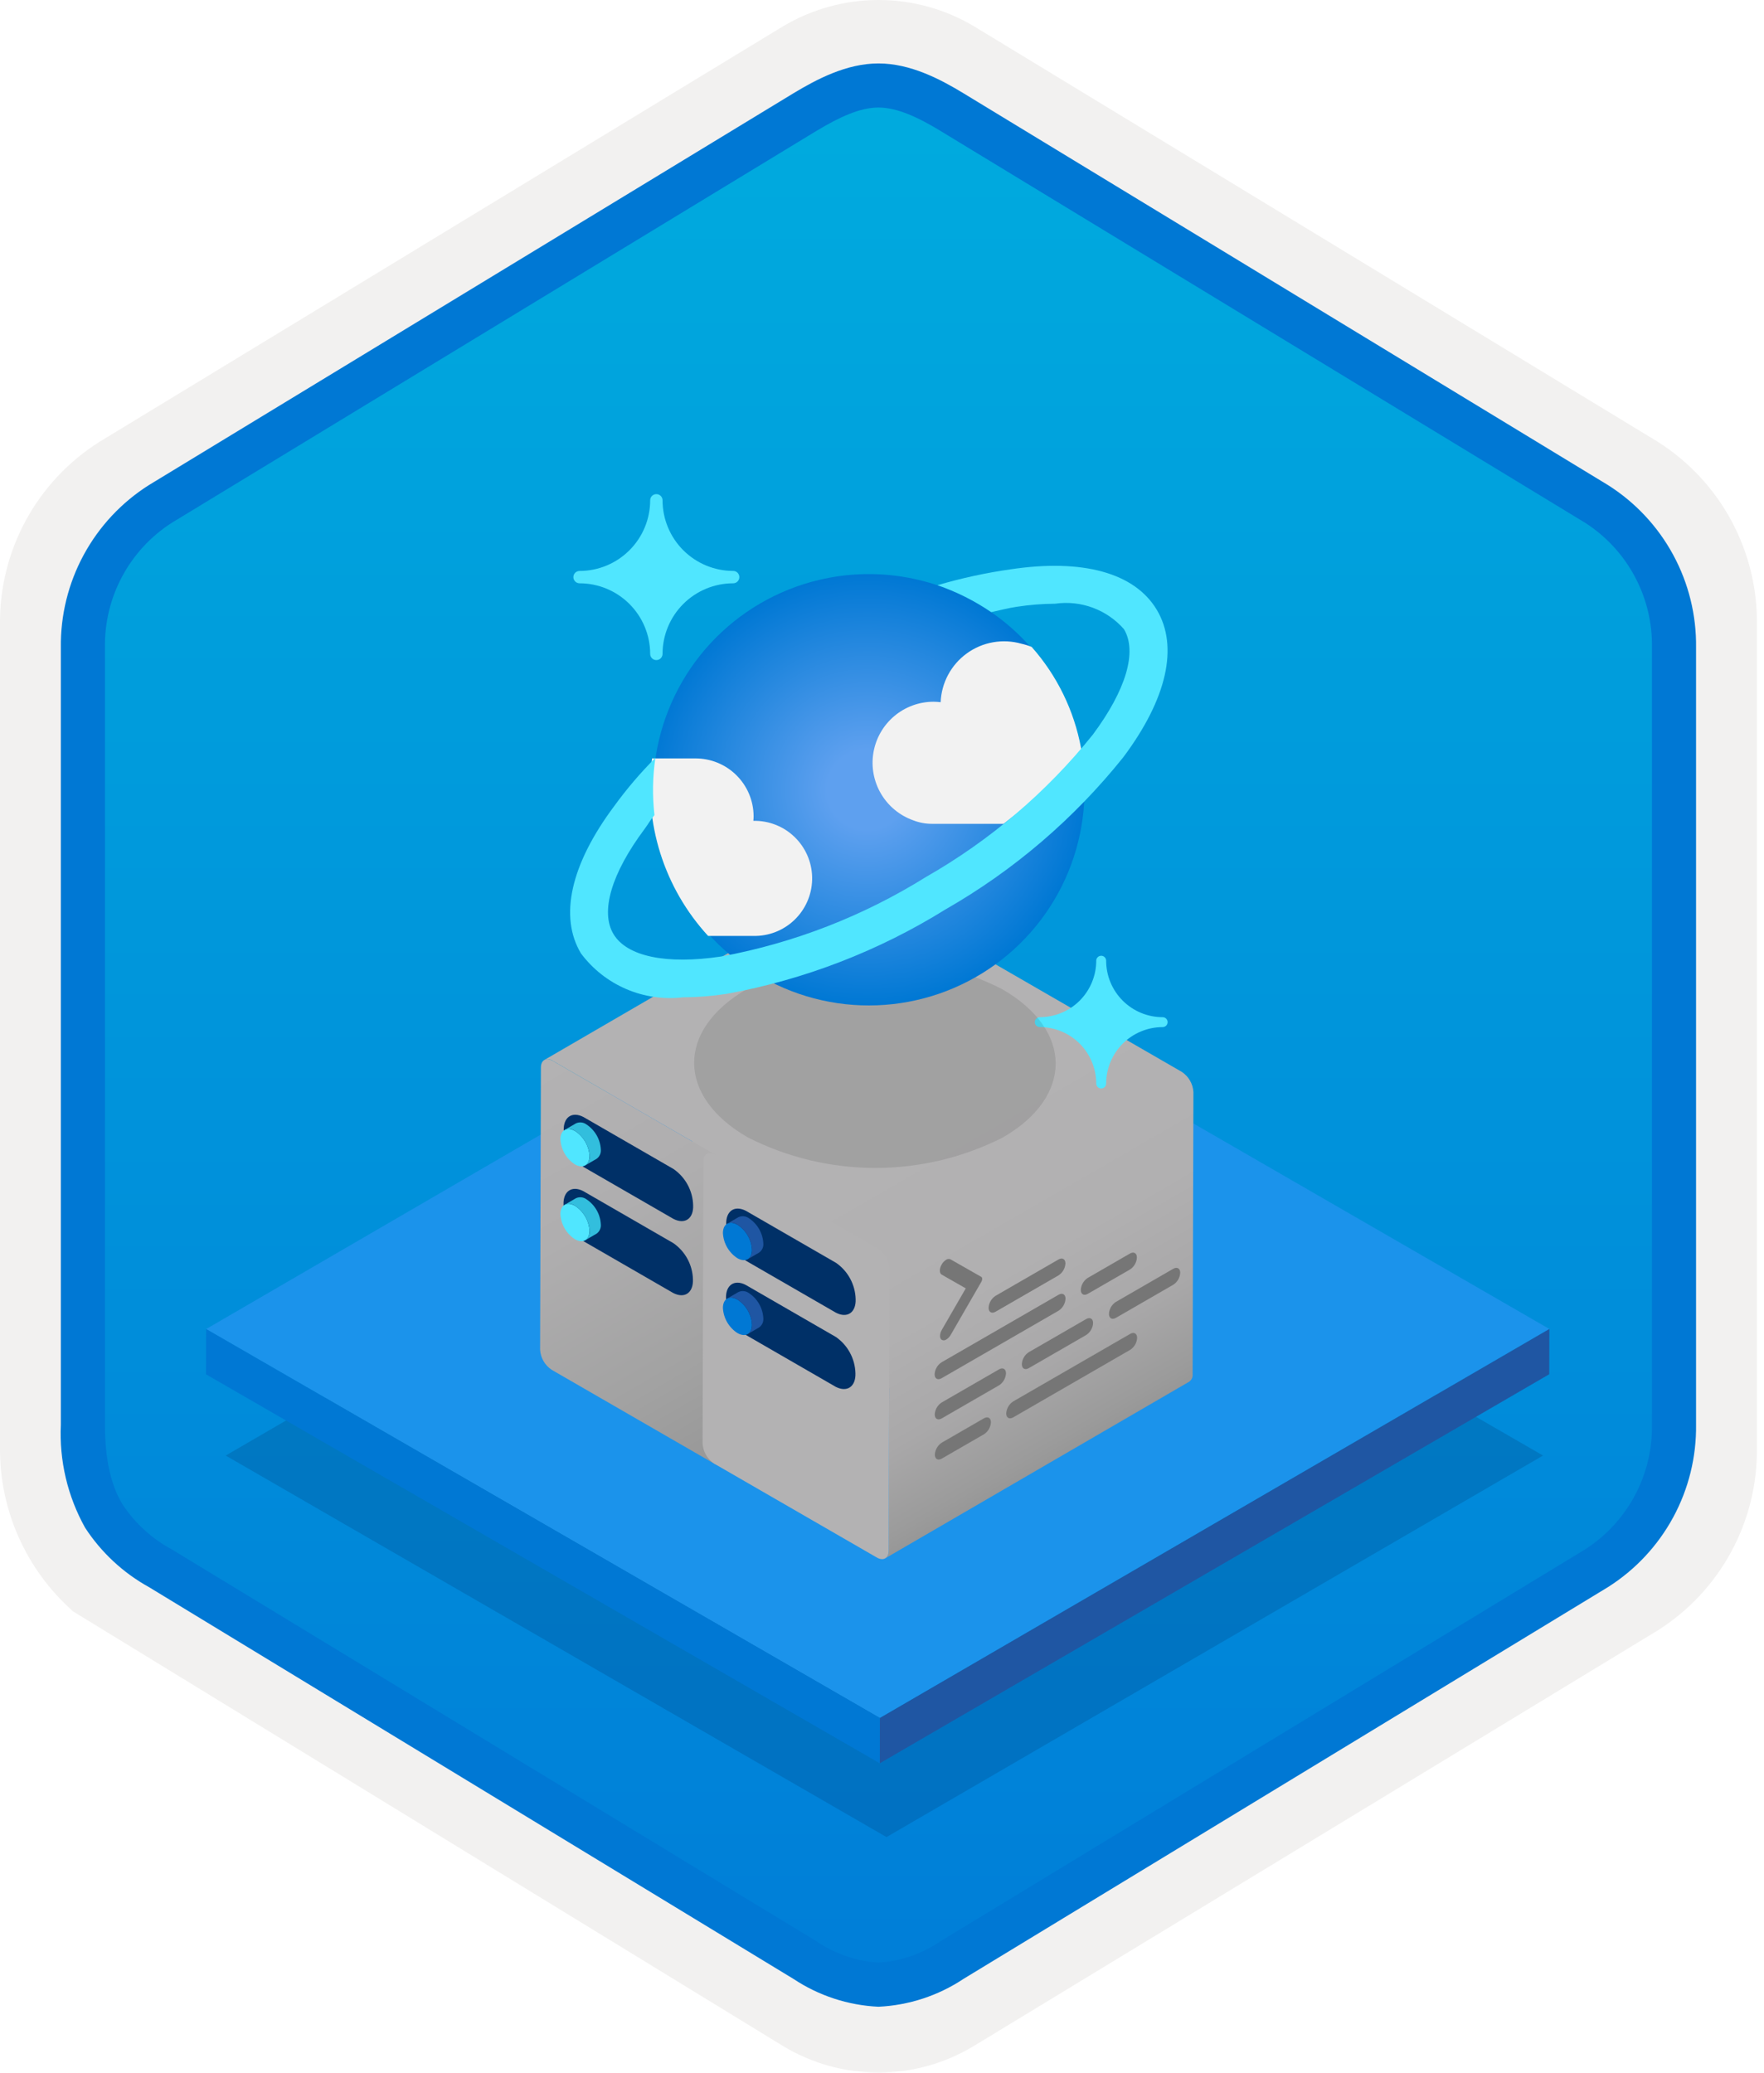
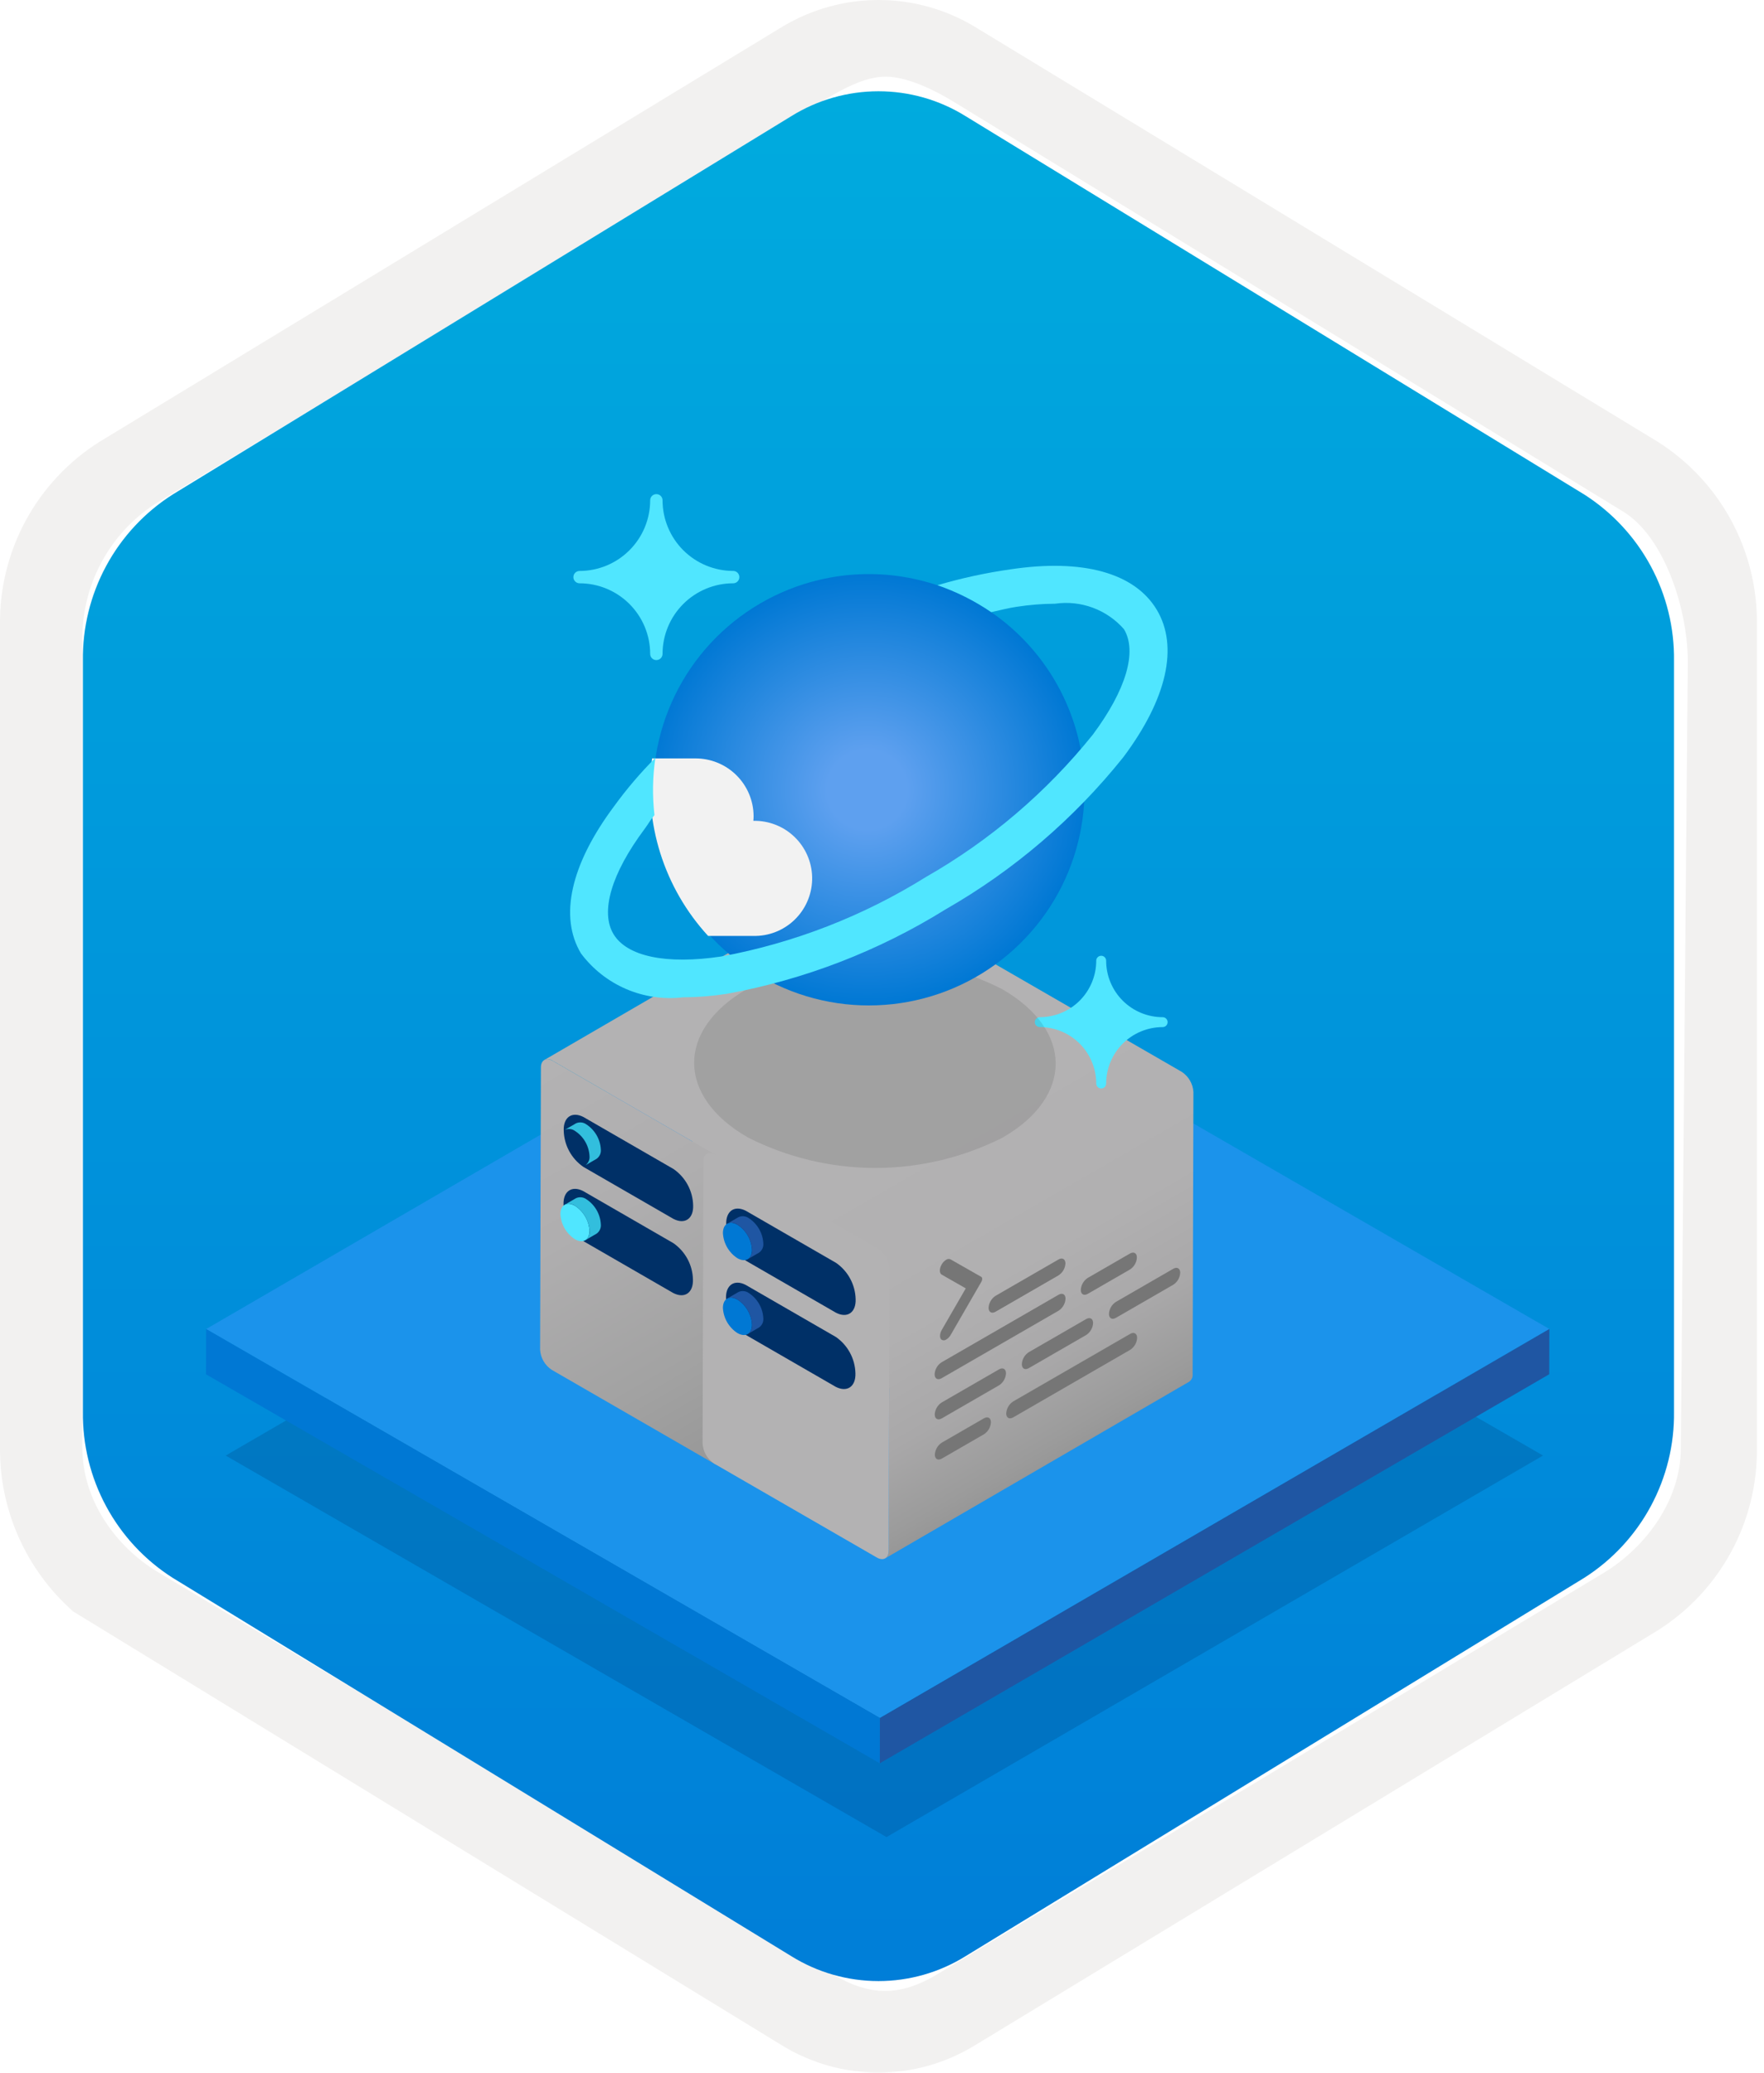
<svg xmlns="http://www.w3.org/2000/svg" width="160" height="188" viewBox="0 0 160 188" fill="none">
  <g clip-path="url(#clip0_416_3227)">
    <path d="M79.678 188C82.759 187.994 85.78 187.141 88.408 185.534L150.384 147.874C153.165 146.11 155.449 143.665 157.019 140.771C158.589 137.876 159.394 134.628 159.356 131.336V56.621C159.392 53.328 158.587 50.081 157.017 47.187C155.447 44.293 153.163 41.848 150.384 40.083L88.408 2.423C85.775 0.838 82.759 0 79.686 0C76.612 0 73.596 0.838 70.963 2.423L8.988 40.098C6.205 41.86 3.918 44.305 2.345 47.199C0.772 50.093 -0.035 53.342 4.1431e-06 56.636V131.336C-0.019 134.119 0.556 136.874 1.686 139.418C2.816 141.962 4.474 144.236 6.552 146.089V146.115L70.963 185.549C73.588 187.149 76.603 187.996 79.678 188V188ZM80.326 6.952C82.278 6.952 84.755 8.165 86.465 9.209L147.222 46.403C150.974 48.688 153.09 55.284 153.09 60.035L152.458 131.336C152.458 136.087 149.259 140.355 145.506 142.64L85.11 179.021C81.676 181.109 78.885 181.109 75.451 179.021L14.243 142.549C10.49 140.265 7.472 136.072 7.472 131.336V57.688C7.504 55.323 8.113 53.001 9.246 50.925C10.379 48.848 12.001 47.079 13.972 45.771L74.548 9.209C76.258 8.165 78.374 6.952 80.326 6.952Z" fill="#F2F1F0" />
    <path fill-rule="evenodd" clip-rule="evenodd" d="M87.576 10.533C85.206 9.059 82.47 8.278 79.678 8.278C76.887 8.278 74.151 9.059 71.78 10.533L15.645 44.864C13.119 46.476 11.047 48.706 9.625 51.344C8.203 53.981 7.479 56.938 7.52 59.934V128.038C7.48 131.033 8.206 133.99 9.627 136.627C11.049 139.264 13.121 141.495 15.645 143.108L71.78 177.439C74.151 178.912 76.887 179.694 79.678 179.694C82.47 179.694 85.206 178.912 87.576 177.439L143.711 143.108C146.236 141.495 148.307 139.264 149.729 136.627C151.151 133.99 151.877 131.033 151.837 128.038V59.934C151.875 56.939 151.149 53.983 149.727 51.346C148.305 48.709 146.234 46.478 143.711 44.864L87.576 10.533Z" fill="url(#paint0_linear_416_3227)" />
-     <path fill-rule="evenodd" clip-rule="evenodd" d="M79.678 9.754C81.362 9.754 83.244 10.62 85.311 11.878L143.777 47.42C145.668 48.634 147.218 50.311 148.278 52.292C149.339 54.273 149.875 56.492 149.837 58.739V129.218C149.875 131.464 149.339 133.684 148.278 135.664C147.218 137.645 145.668 139.322 143.777 140.536L85.312 176.078L85.311 176.079C83.641 177.218 81.696 177.889 79.678 178.022C77.661 177.889 75.716 177.218 74.046 176.079L74.045 176.078L15.582 140.538L15.58 140.537C13.792 139.573 12.267 138.186 11.138 136.497C10.161 134.894 9.52 132.679 9.52 129.218V58.739C9.482 56.492 10.018 54.273 11.079 52.292C12.139 50.311 13.688 48.634 15.58 47.421L74.037 11.883L74.041 11.881C76.124 10.628 77.985 9.754 79.678 9.754ZM87.391 8.461L145.855 44.003C148.333 45.573 150.368 47.751 151.765 50.331C153.162 52.911 153.876 55.806 153.837 58.739V129.218C153.876 132.151 153.162 135.046 151.765 137.626C150.368 140.205 148.333 142.384 145.855 143.955L87.39 179.496C85.096 181.021 82.43 181.894 79.678 182.022C76.926 181.894 74.261 181.021 71.967 179.496H71.966L13.502 143.954L13.499 143.953C11.164 142.66 9.181 140.814 7.723 138.579C6.128 135.725 5.365 132.482 5.52 129.218V58.739C5.481 55.805 6.194 52.911 7.592 50.331C8.989 47.751 11.024 45.572 13.502 44.002L71.967 8.461L71.975 8.456C74.066 7.198 76.773 5.754 79.678 5.754C82.564 5.754 85.282 7.177 87.391 8.461V8.461Z" fill="#0078D4" />
    <path opacity="0.2" d="M139.959 132.026L80.409 166.633L20.47 132.027L80.02 97.42L139.959 132.026Z" fill="#003067" />
    <path d="M140.532 120.546L79.81 155.834L18.698 120.551L79.42 85.263L140.532 120.546Z" fill="#1B93EB" />
    <path d="M140.532 120.546L140.52 124.652L79.798 159.94L79.81 155.834L140.532 120.546Z" fill="#1F56A3" />
    <path d="M79.81 155.834L79.798 159.94L18.686 124.657L18.698 120.551L79.81 155.834Z" fill="#0078D4" />
    <path d="M107.181 97.218L92.442 88.709L77.704 80.199C77.596 80.12 77.468 80.071 77.334 80.058C77.2 80.045 77.065 80.067 76.942 80.124L63.157 88.135L49.372 96.146C49.494 96.09 49.629 96.067 49.763 96.08C49.897 96.094 50.025 96.142 50.134 96.222L62.805 103.537L62.774 114.404C62.793 114.773 62.9 115.133 63.085 115.453C63.27 115.774 63.529 116.045 63.84 116.247L65.907 117.44L65.865 132.159C65.878 132.29 65.856 132.422 65.802 132.542C65.747 132.662 65.662 132.765 65.554 132.841L79.024 125.013L80.645 125.949L80.603 140.668C80.616 140.799 80.594 140.931 80.54 141.051C80.485 141.171 80.4 141.274 80.292 141.351L94.072 133.342V133.342L94.077 133.339L107.863 125.328C107.97 125.252 108.056 125.149 108.11 125.029C108.165 124.909 108.187 124.777 108.174 124.645L108.246 99.06C108.226 98.691 108.12 98.331 107.934 98.011C107.749 97.691 107.491 97.419 107.181 97.218V97.218Z" fill="url(#paint1_linear_416_3227)" />
    <path d="M64.872 104.731C65.182 104.932 65.44 105.204 65.626 105.524C65.811 105.844 65.918 106.204 65.937 106.573L65.865 132.159C65.863 132.836 65.382 133.107 64.792 132.767L50.054 124.258C49.744 124.057 49.485 123.785 49.3 123.464C49.115 123.144 49.008 122.785 48.989 122.415L49.061 96.83C49.063 96.153 49.542 95.88 50.134 96.222L64.872 104.731Z" fill="url(#paint2_linear_416_3227)" />
    <path d="M61.094 106.038C61.627 106.408 62.066 106.899 62.375 107.471C62.684 108.042 62.854 108.678 62.87 109.328C62.915 110.546 62.114 111.095 61.081 110.558L52.909 105.84C52.374 105.47 51.934 104.98 51.625 104.408C51.317 103.837 51.148 103.2 51.132 102.55C51.087 101.332 51.886 100.785 52.922 101.32L61.094 106.038Z" fill="#003067" />
    <path d="M61.075 112.759C61.608 113.129 62.047 113.619 62.356 114.191C62.665 114.762 62.835 115.398 62.851 116.048C62.896 117.266 62.095 117.815 61.062 117.281L52.89 112.563C52.355 112.193 51.916 111.702 51.607 111.13C51.298 110.557 51.129 109.92 51.113 109.27C51.068 108.056 51.867 107.505 52.903 108.04L61.075 112.759Z" fill="#003067" />
    <path d="M52.154 109.372C52.538 109.62 52.857 109.956 53.086 110.352C53.315 110.748 53.447 111.192 53.471 111.649C53.468 112.487 52.875 112.825 52.145 112.404C51.762 112.154 51.444 111.818 51.215 111.422C50.987 111.026 50.856 110.582 50.832 110.125C50.834 109.287 51.427 108.952 52.154 109.372Z" fill="#50E6FF" />
    <path d="M53.181 108.775C53.047 108.678 52.889 108.618 52.724 108.602C52.559 108.585 52.393 108.614 52.242 108.683L51.216 109.28C51.366 109.21 51.532 109.182 51.697 109.198C51.862 109.214 52.02 109.274 52.154 109.372C52.538 109.62 52.857 109.956 53.086 110.352C53.315 110.748 53.447 111.192 53.471 111.649C53.487 111.811 53.46 111.976 53.392 112.124C53.325 112.273 53.219 112.401 53.085 112.496L54.112 111.899C54.245 111.805 54.351 111.677 54.419 111.528C54.486 111.379 54.514 111.215 54.497 111.052C54.473 110.596 54.341 110.151 54.112 109.756C53.883 109.36 53.564 109.024 53.181 108.775V108.775Z" fill="#32BEDD" />
-     <path d="M52.154 102.583C52.538 102.831 52.857 103.167 53.086 103.563C53.315 103.959 53.447 104.403 53.471 104.86C53.468 105.698 52.875 106.036 52.145 105.615C51.762 105.366 51.444 105.029 51.215 104.633C50.987 104.237 50.856 103.793 50.832 103.336C50.834 102.498 51.427 102.163 52.154 102.583Z" fill="#50E6FF" />
    <path d="M53.181 101.986C53.047 101.889 52.889 101.829 52.724 101.813C52.559 101.797 52.393 101.825 52.242 101.894L51.216 102.491C51.366 102.421 51.532 102.393 51.697 102.409C51.862 102.425 52.02 102.485 52.154 102.583C52.538 102.831 52.857 103.167 53.086 103.563C53.315 103.959 53.447 104.403 53.471 104.86C53.487 105.023 53.46 105.187 53.392 105.335C53.325 105.484 53.219 105.613 53.085 105.707L54.112 105.111C54.245 105.016 54.351 104.888 54.419 104.739C54.486 104.59 54.514 104.426 54.497 104.263C54.473 103.807 54.341 103.362 54.112 102.967C53.883 102.571 53.564 102.235 53.181 101.986V101.986Z" fill="#32BEDD" />
    <path d="M79.61 113.24C79.92 113.441 80.179 113.713 80.364 114.033C80.549 114.354 80.656 114.713 80.676 115.082L80.603 140.668C80.601 141.345 80.12 141.616 79.531 141.276L64.792 132.767C64.482 132.566 64.224 132.294 64.038 131.974C63.853 131.653 63.746 131.294 63.727 130.924L63.8 105.339C63.801 104.662 64.28 104.389 64.872 104.731L79.61 113.24Z" fill="url(#paint3_linear_416_3227)" />
    <path d="M75.832 114.548C76.366 114.918 76.805 115.408 77.113 115.98C77.422 116.551 77.592 117.187 77.609 117.837C77.653 119.055 76.852 119.604 75.819 119.067L67.647 114.349C67.112 113.98 66.672 113.489 66.364 112.917C66.055 112.346 65.886 111.709 65.87 111.06C65.825 109.842 66.624 109.294 67.66 109.83L75.832 114.548Z" fill="#003067" />
    <path d="M75.813 121.268C76.347 121.638 76.786 122.128 77.094 122.7C77.403 123.271 77.573 123.908 77.59 124.557C77.634 125.775 76.833 126.324 75.8 125.79L67.628 121.072C67.093 120.702 66.654 120.211 66.345 119.639C66.036 119.067 65.867 118.43 65.851 117.78C65.806 116.565 66.605 116.014 67.641 116.55L75.813 121.268Z" fill="#003067" />
    <path d="M66.892 117.881C67.276 118.129 67.595 118.465 67.824 118.861C68.053 119.257 68.185 119.701 68.209 120.158C68.206 120.996 67.613 121.334 66.883 120.913C66.501 120.664 66.182 120.327 65.954 119.931C65.725 119.535 65.594 119.091 65.57 118.634C65.572 117.796 66.166 117.461 66.892 117.881Z" fill="#0078D4" />
    <path d="M67.919 117.284C67.785 117.187 67.627 117.127 67.462 117.111C67.297 117.095 67.131 117.123 66.981 117.192V117.192L65.954 117.789C66.105 117.719 66.271 117.691 66.436 117.707C66.6 117.723 66.758 117.783 66.892 117.881C67.276 118.129 67.595 118.465 67.824 118.861C68.053 119.257 68.185 119.701 68.209 120.158C68.225 120.321 68.198 120.485 68.13 120.634C68.063 120.782 67.957 120.911 67.823 121.005L68.85 120.409C68.983 120.314 69.089 120.186 69.157 120.037C69.225 119.888 69.252 119.724 69.235 119.561C69.211 119.105 69.079 118.66 68.85 118.265C68.622 117.869 68.302 117.533 67.919 117.284V117.284Z" fill="#1F56A3" />
    <path d="M66.892 111.092C67.276 111.34 67.595 111.676 67.824 112.072C68.053 112.468 68.185 112.912 68.209 113.369C68.206 114.207 67.613 114.545 66.883 114.124C66.501 113.875 66.182 113.538 65.954 113.142C65.725 112.746 65.594 112.302 65.57 111.845C65.572 111.007 66.166 110.672 66.892 111.092Z" fill="#0078D4" />
    <path d="M67.919 110.495C67.785 110.398 67.627 110.338 67.462 110.322C67.297 110.306 67.131 110.334 66.981 110.403V110.403L65.954 111C66.105 110.93 66.271 110.902 66.436 110.918C66.6 110.934 66.758 110.994 66.892 111.092C67.276 111.341 67.595 111.677 67.824 112.072C68.053 112.468 68.185 112.912 68.209 113.369C68.225 113.532 68.198 113.696 68.13 113.845C68.063 113.993 67.957 114.122 67.823 114.216L68.85 113.62C68.983 113.525 69.089 113.397 69.157 113.248C69.225 113.099 69.252 112.935 69.235 112.772C69.211 112.316 69.079 111.872 68.85 111.476C68.622 111.08 68.302 110.744 67.919 110.495V110.495Z" fill="#1F56A3" />
    <path d="M59.534 59.873C59.386 59.874 59.244 59.816 59.138 59.712C59.033 59.608 58.974 59.466 58.973 59.318V59.312C58.97 57.614 58.295 55.987 57.094 54.786C55.894 53.586 54.266 52.91 52.569 52.908C52.42 52.908 52.278 52.849 52.173 52.745C52.068 52.64 52.008 52.498 52.007 52.35C52.007 52.201 52.066 52.058 52.172 51.953C52.277 51.848 52.42 51.789 52.569 51.789C54.267 51.786 55.895 51.11 57.095 49.909C58.296 48.708 58.971 47.08 58.973 45.381C58.972 45.233 59.03 45.091 59.134 44.986C59.238 44.881 59.379 44.821 59.527 44.82H59.534C59.682 44.819 59.824 44.877 59.929 44.981C60.034 45.086 60.094 45.227 60.095 45.375V45.381C60.097 47.079 60.773 48.707 61.973 49.907C63.174 51.108 64.801 51.783 66.499 51.786C66.647 51.785 66.789 51.843 66.894 51.947C67 52.051 67.059 52.192 67.06 52.34V52.347C67.061 52.495 67.003 52.637 66.899 52.742C66.795 52.847 66.653 52.907 66.505 52.908H66.499C64.801 52.909 63.173 53.585 61.972 54.785C60.772 55.986 60.096 57.614 60.095 59.312C60.094 59.46 60.035 59.603 59.93 59.708C59.825 59.813 59.682 59.872 59.534 59.873V59.873Z" fill="#50E6FF" />
    <path d="M99.882 98.732C99.762 98.732 99.648 98.685 99.564 98.6C99.479 98.516 99.432 98.402 99.432 98.283V98.283C99.43 96.924 98.89 95.622 97.93 94.662C96.969 93.702 95.667 93.162 94.309 93.16C94.191 93.16 94.077 93.113 93.993 93.029C93.908 92.946 93.861 92.832 93.86 92.713V92.713C93.86 92.594 93.907 92.48 93.991 92.396C94.076 92.311 94.19 92.264 94.309 92.264V92.264C95.668 92.263 96.97 91.723 97.931 90.763C98.891 89.802 99.431 88.5 99.432 87.141C99.432 87.022 99.479 86.908 99.564 86.823C99.648 86.739 99.762 86.692 99.882 86.692V86.692C100.001 86.692 100.115 86.739 100.199 86.823C100.284 86.908 100.331 87.022 100.331 87.141V87.141C100.332 88.5 100.872 89.802 101.832 90.763C102.793 91.723 104.095 92.263 105.454 92.264C105.513 92.264 105.572 92.275 105.627 92.297C105.682 92.32 105.731 92.353 105.774 92.394C105.816 92.436 105.849 92.486 105.872 92.54C105.895 92.595 105.907 92.653 105.907 92.713C105.907 92.772 105.895 92.831 105.873 92.885C105.85 92.94 105.817 92.99 105.775 93.032C105.733 93.074 105.683 93.107 105.628 93.129C105.573 93.152 105.515 93.163 105.455 93.163H105.454C104.096 93.165 102.794 93.705 101.833 94.665C100.873 95.626 100.333 96.928 100.331 98.286C100.33 98.404 100.282 98.518 100.198 98.602C100.114 98.685 100 98.732 99.882 98.732V98.732Z" fill="#50E6FF" />
    <path opacity="0.1" d="M90.915 89.73C97.337 93.438 97.371 99.45 90.99 103.158C87.4 104.986 83.428 105.939 79.399 105.939C75.37 105.939 71.398 104.986 67.807 103.158C61.376 99.445 61.342 93.433 67.722 89.725C71.315 87.896 75.288 86.943 79.319 86.944C83.35 86.945 87.323 87.9 90.915 89.73Z" fill="black" />
    <path d="M97.835 67.09C98.734 70.853 98.497 74.799 97.154 78.428C95.811 82.056 93.421 85.205 90.289 87.476C87.156 89.747 83.42 91.038 79.553 91.185C75.687 91.333 71.864 90.331 68.567 88.305C65.27 86.28 62.648 83.322 61.032 79.807C59.416 76.291 58.878 72.375 59.488 68.554C60.097 64.733 61.826 61.179 64.456 58.34C67.086 55.502 70.498 53.507 74.261 52.608H74.261C79.308 51.403 84.627 52.251 89.047 54.967C93.468 57.683 96.629 62.044 97.835 67.09Z" fill="url(#paint4_radial_416_3227)" />
    <path d="M68.316 84.894C69.699 84.927 71.038 84.411 72.041 83.458C73.043 82.505 73.626 81.193 73.663 79.811C73.699 78.428 73.185 77.087 72.234 76.083C71.283 75.079 69.972 74.493 68.589 74.454C68.504 74.452 68.418 74.452 68.332 74.454C68.347 74.306 68.355 74.157 68.354 74.008C68.341 72.615 67.777 71.283 66.784 70.306C65.792 69.328 64.452 68.784 63.059 68.792H59.145C58.762 71.685 59.019 74.626 59.897 77.408C60.776 80.191 62.255 82.746 64.229 84.894H68.316Z" fill="#F2F2F2" />
-     <path d="M98.077 67.999C98.081 67.951 98.073 67.903 98.055 67.858C97.424 64.447 95.875 61.273 93.573 58.678C93.274 58.557 92.966 58.461 92.652 58.391C91.814 58.152 90.933 58.106 90.075 58.257C89.217 58.408 88.405 58.751 87.699 59.262C86.993 59.772 86.412 60.436 86 61.203C85.588 61.971 85.355 62.822 85.32 63.692C85.108 63.667 84.895 63.654 84.682 63.651C83.376 63.651 82.113 64.112 81.114 64.953C80.116 65.794 79.446 66.961 79.225 68.248C79.003 69.535 79.244 70.859 79.903 71.985C80.563 73.112 81.6 73.969 82.83 74.406C83.379 74.621 83.965 74.73 84.555 74.725H91.026C93.624 72.758 95.99 70.501 98.077 67.999V67.999Z" fill="#F2F2F2" />
    <path d="M104.918 55.302C102.913 51.964 98.224 50.663 91.673 51.639C89.428 51.957 87.21 52.439 85.036 53.08C86.761 53.675 88.399 54.498 89.907 55.525C90.675 55.356 91.447 55.155 92.186 55.044C93.35 54.862 94.525 54.767 95.702 54.76C96.853 54.594 98.028 54.718 99.118 55.122C100.209 55.526 101.181 56.196 101.947 57.071V57.071C103.168 59.105 102.138 62.583 99.123 66.634C94.932 71.851 89.796 76.232 83.984 79.548C78.302 83.094 72.004 85.54 65.418 86.759C60.433 87.505 56.869 86.759 55.648 84.731C54.427 82.704 55.457 79.216 58.472 75.184C58.845 74.683 58.938 74.438 59.362 73.934C59.163 72.206 59.19 70.459 59.445 68.738C58.089 70.097 56.842 71.559 55.715 73.112C51.765 78.394 50.694 83.144 52.696 86.481C53.754 87.896 55.164 89.009 56.786 89.707C58.409 90.406 60.186 90.667 61.941 90.463C63.276 90.456 64.609 90.349 65.929 90.144C72.959 88.861 79.684 86.266 85.753 82.493C91.952 78.946 97.425 74.261 101.887 68.684C105.849 63.389 106.92 58.642 104.918 55.302Z" fill="#50E6FF" />
    <path d="M85.814 114.272C85.647 114.376 85.509 114.521 85.413 114.693C85.191 115.077 85.193 115.491 85.416 115.616L87.598 116.862L85.43 120.617C85.208 121.001 85.209 121.415 85.433 121.539C85.497 121.568 85.568 121.58 85.639 121.573C85.709 121.566 85.777 121.54 85.834 121.499C86.002 121.394 86.14 121.249 86.235 121.076L89.004 116.279C89.114 116.09 89.115 115.883 89.003 115.818L86.216 114.23C86.151 114.202 86.079 114.191 86.009 114.198C85.939 114.205 85.871 114.231 85.814 114.272V114.272Z" fill="#767676" />
    <path d="M93.31 122.653C93.127 122.772 92.975 122.932 92.866 123.121C92.757 123.309 92.695 123.521 92.683 123.739C92.684 124.138 92.966 124.299 93.314 124.098L98.522 121.091C98.704 120.972 98.856 120.812 98.964 120.624C99.073 120.435 99.135 120.224 99.146 120.007C99.145 119.608 98.863 119.447 98.518 119.646L93.31 122.653Z" fill="#767676" />
    <path d="M90.293 117.542C90.111 117.66 89.959 117.82 89.851 118.009C89.742 118.197 89.68 118.408 89.668 118.625C89.67 119.022 89.952 119.183 90.297 118.983L96.011 115.684C96.193 115.566 96.345 115.406 96.454 115.218C96.563 115.03 96.626 114.819 96.638 114.602C96.637 114.202 96.352 114.043 96.007 114.242L90.293 117.542Z" fill="#767676" />
    <path d="M85.4 123.57C85.217 123.688 85.065 123.848 84.956 124.037C84.847 124.226 84.785 124.437 84.773 124.655C84.774 125.054 85.056 125.215 85.404 125.014L96.02 118.885C96.203 118.766 96.355 118.606 96.463 118.417C96.572 118.229 96.635 118.017 96.647 117.8C96.646 117.4 96.361 117.241 96.016 117.44L85.4 123.57Z" fill="#767676" />
-     <path d="M101.212 118.091C101.029 118.209 100.877 118.37 100.768 118.558C100.659 118.747 100.597 118.959 100.585 119.176C100.586 119.576 100.868 119.736 101.216 119.536L106.422 116.53C106.605 116.411 106.757 116.251 106.866 116.063C106.975 115.874 107.037 115.662 107.049 115.445C107.047 115.045 106.765 114.885 106.418 115.085L101.212 118.091Z" fill="#767676" />
+     <path d="M101.212 118.091C101.029 118.209 100.877 118.37 100.768 118.558C100.659 118.747 100.597 118.959 100.585 119.176C100.586 119.576 100.868 119.736 101.216 119.536L106.422 116.53C106.605 116.411 106.757 116.251 106.866 116.063C106.975 115.874 107.037 115.662 107.049 115.445C107.047 115.045 106.765 114.885 106.418 115.085L101.212 118.091" fill="#767676" />
    <path d="M98.659 115.915C98.476 116.033 98.324 116.193 98.215 116.382C98.106 116.571 98.043 116.782 98.032 117C98.033 117.399 98.315 117.56 98.663 117.359L102.494 115.148C102.677 115.029 102.829 114.869 102.938 114.68C103.046 114.492 103.109 114.28 103.121 114.062C103.119 113.663 102.837 113.502 102.49 113.703L98.659 115.915Z" fill="#767676" />
    <path d="M91.894 127.121C91.712 127.24 91.56 127.4 91.451 127.589C91.342 127.777 91.279 127.989 91.267 128.206C91.269 128.606 91.55 128.766 91.898 128.566L102.514 122.436C102.697 122.318 102.849 122.158 102.958 121.969C103.067 121.78 103.13 121.569 103.141 121.351C103.14 120.955 102.858 120.791 102.51 120.992L91.894 127.121Z" fill="#767676" />
    <path d="M85.41 127.214C85.228 127.333 85.076 127.493 84.966 127.681C84.858 127.87 84.795 128.082 84.784 128.299C84.785 128.699 85.067 128.86 85.414 128.659L90.62 125.653C90.803 125.535 90.955 125.374 91.064 125.186C91.173 124.997 91.236 124.785 91.247 124.568C91.246 124.168 90.964 124.008 90.616 124.208L85.41 127.214Z" fill="#767676" />
    <path d="M85.421 130.858C85.238 130.977 85.086 131.138 84.977 131.326C84.868 131.515 84.805 131.726 84.794 131.944C84.795 132.343 85.077 132.504 85.425 132.303L89.253 130.093C89.436 129.974 89.588 129.814 89.697 129.626C89.806 129.437 89.868 129.225 89.88 129.008C89.879 128.611 89.596 128.447 89.249 128.648L85.421 130.858Z" fill="#767676" />
  </g>
  <defs>
    <linearGradient id="paint0_linear_416_3227" x1="79.678" y1="8.278" x2="79.678" y2="179.694" gradientUnits="userSpaceOnUse">
      <stop stop-color="#00ABDE" />
      <stop offset="1" stop-color="#007ED8" />
    </linearGradient>
    <linearGradient id="paint1_linear_416_3227" x1="96.357" y1="132.076" x2="69.007" y2="84.705" gradientUnits="userSpaceOnUse">
      <stop stop-color="#979797" />
      <stop offset="0.027" stop-color="#9B9B9B" />
      <stop offset="0.153" stop-color="#A9A8A9" />
      <stop offset="0.31" stop-color="#B1B0B1" />
      <stop offset="0.601" stop-color="#B3B2B3" />
    </linearGradient>
    <linearGradient id="paint2_linear_416_3227" x1="67.43" y1="131.758" x2="47.495" y2="97.23" gradientUnits="userSpaceOnUse">
      <stop stop-color="#979797" />
      <stop offset="0.237" stop-color="#A2A2A2" />
      <stop offset="0.625" stop-color="#AFAEAF" />
      <stop offset="1" stop-color="#B3B2B3" />
    </linearGradient>
    <linearGradient id="paint3_linear_416_3227" x1="1456.37" y1="5271.96" x2="629.763" y2="4613.27" gradientUnits="userSpaceOnUse">
      <stop stop-color="#979797" />
      <stop offset="0.237" stop-color="#A2A2A2" />
      <stop offset="0.625" stop-color="#AFAEAF" />
      <stop offset="1" stop-color="#B3B2B3" />
    </linearGradient>
    <radialGradient id="paint4_radial_416_3227" cx="0" cy="0" r="1" gradientUnits="userSpaceOnUse" gradientTransform="translate(78.657 71.636) scale(19.667 19.496)">
      <stop offset="0.183" stop-color="#5EA0EF" />
      <stop offset="1" stop-color="#0078D4" />
    </radialGradient>
    <clipPath id="clip0_416_3227">
      <rect width="159.356" height="188" fill="white" />
    </clipPath>
  </defs>
</svg>